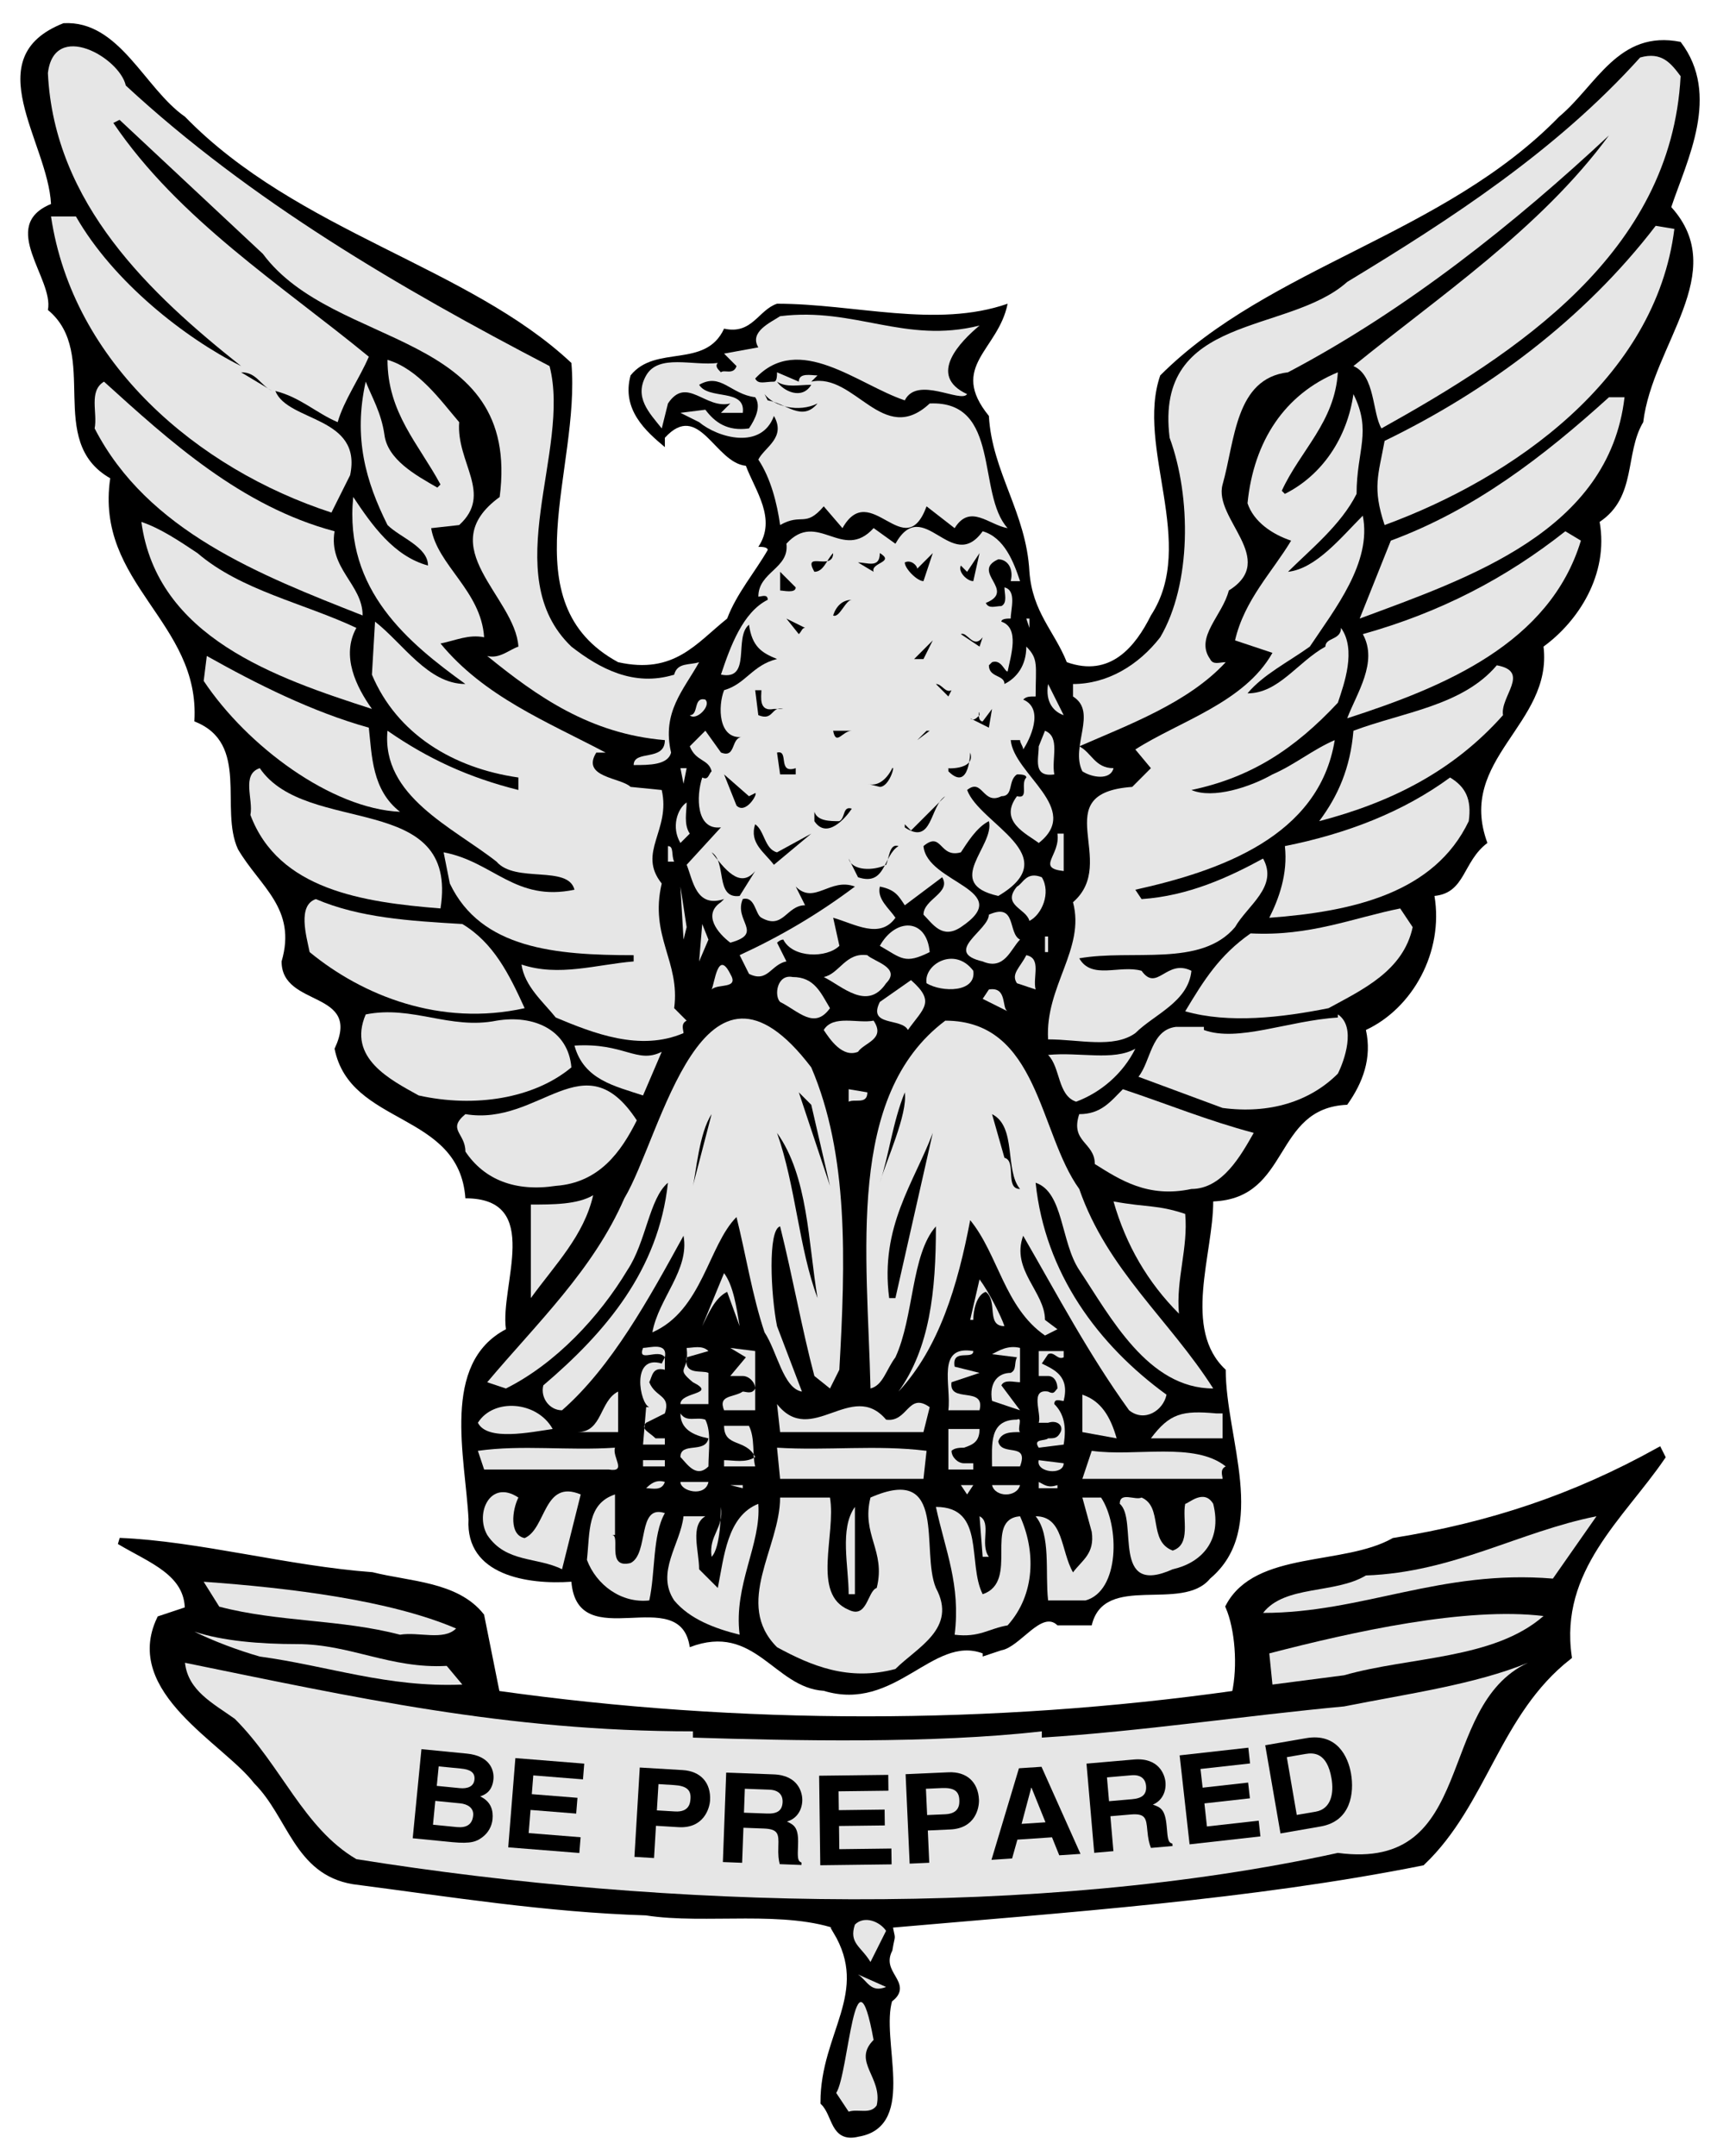
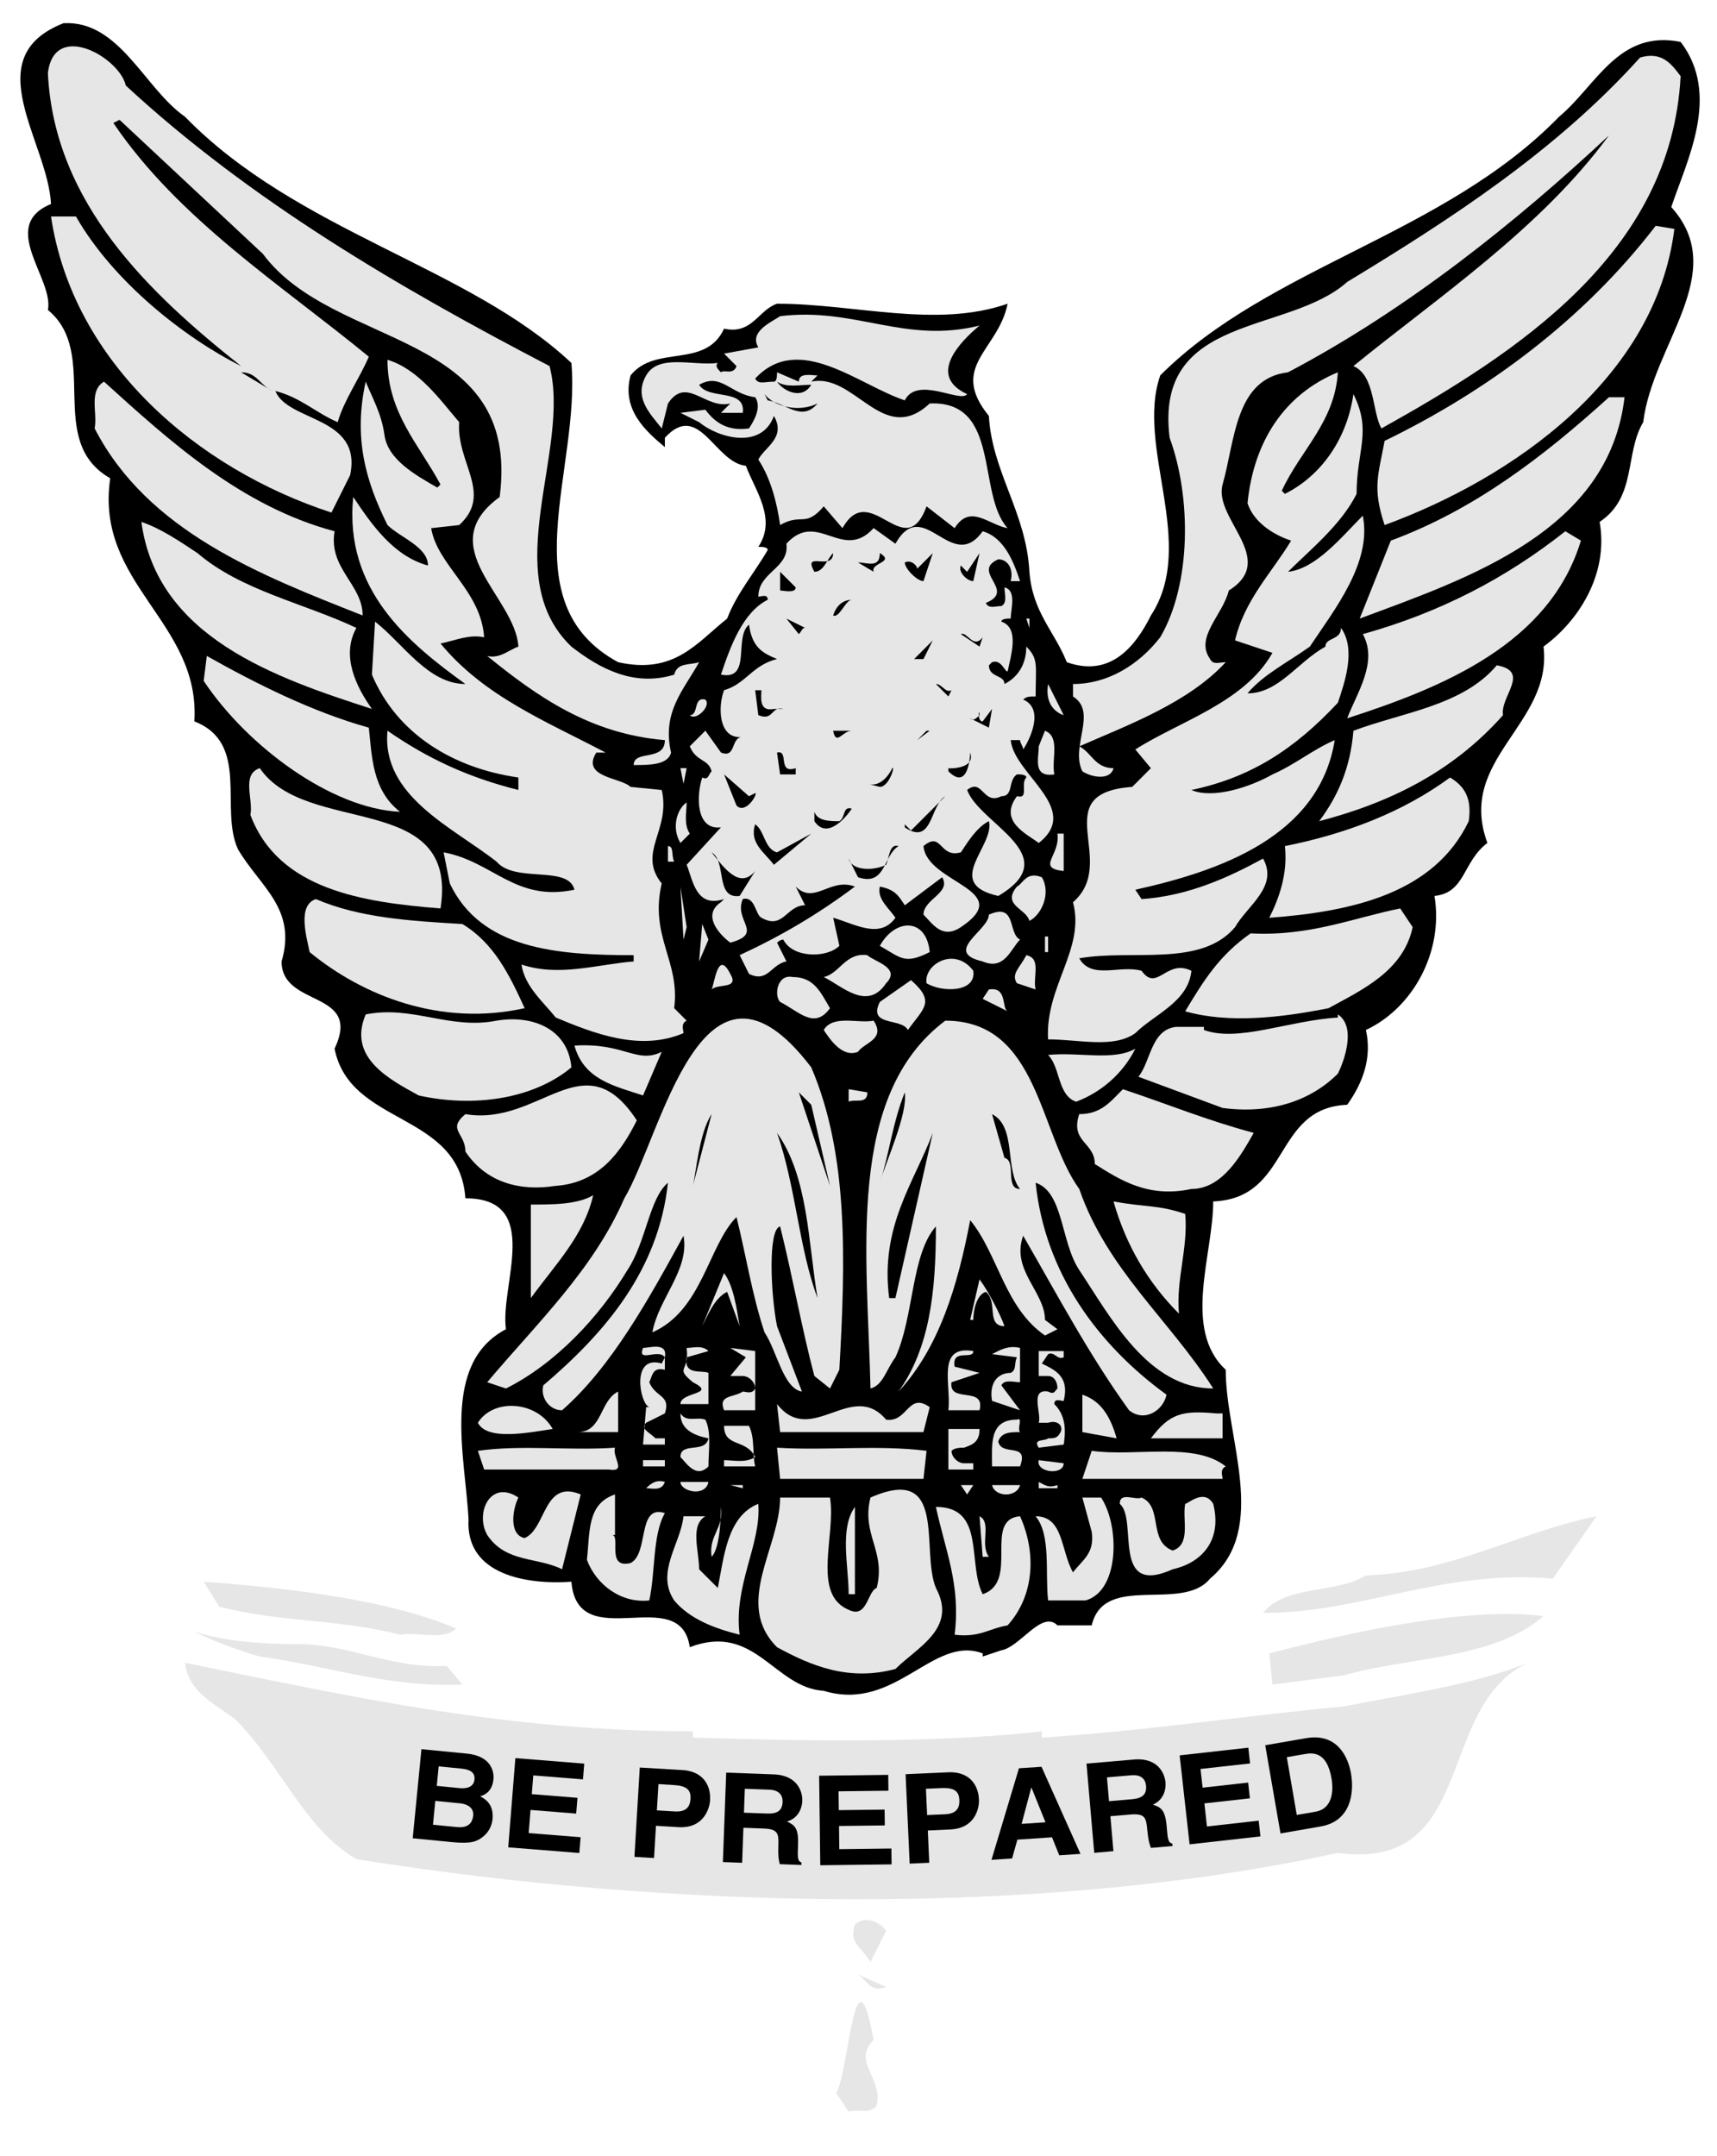
<svg xmlns="http://www.w3.org/2000/svg" version="1.1" id="outer_ring" x="0px" y="0px" viewBox="0 0 130.667 164" enable-background="new 0 0 130.667 164" xml:space="preserve">
  <g>
    <path d="M14.078,8.879c8.537,8.773,21.579,11.381,29.406,18.732c0.71,8.062-4.744,18.259,3.556,22.764   c4.267,0.949,5.928-1.423,8.298-3.319c0.713-1.897,2.135-3.557,3.086-5.217c0-0.238-0.479-0.238-0.714-0.238   c1.424-2.134-0.237-4.268-0.947-6.166c-2.372-0.236-3.558-4.979-6.165-2.134v0.713c-1.423-1.186-3.322-2.847-2.61-5.456   c1.898-2.371,5.69-0.473,7.116-3.556c2.132,0.474,2.606-1.423,4.03-1.897c5.927,0,12.092,1.897,17.548,0   c-0.712,3.557-4.508,4.743-1.426,8.537c0.241,4.269,2.848,7.35,3.085,11.856c0.235,3.082,1.896,4.505,2.844,6.876   c3.32,1.186,5.218-1.185,6.402-3.556c3.558-5.455-1.185-12.804,0.71-18.26c8.3-8.299,21.58-10.67,30.355-19.68   c2.844-2.372,4.503-6.64,9.247-5.691c3.082,4.03,0.475,9.011-0.712,12.567c4.506,4.98-1.422,10.434-2.134,16.361   c-1.423,2.372-0.473,5.691-3.318,7.588c0.71,4.03-1.662,7.587-4.27,9.485c0.712,5.928-6.64,8.537-4.271,14.938   c-1.895,1.422-1.657,3.794-4.028,4.031c0.71,4.269-1.659,8.537-5.217,10.196c0.475,2.134-0.237,4.03-1.425,5.691   c-5.688,0.239-4.268,7.114-10.196,7.353c0,4.029-2.372,9.721,0.951,12.803c0,5.218,3.316,12.093-1.187,15.888   c-2.137,2.61-8.063-0.475-9.01,3.557h-2.609c-1.188-1.186-2.848,1.66-4.267,1.897l-1.424,0.474v-0.238   c-3.795-1.422-6.64,4.506-12.095,2.848c-3.792-0.238-5.216-5.219-10.195-3.32c-0.71-4.979-8.536,0.711-9.009-4.979   c-3.322,0.236-8.065-0.478-7.827-4.743c-0.238-4.745-2.133-11.858,2.848-14.466c-0.477-3.321,2.843-9.959-3.086-9.959   c-0.473-6.639-8.772-5.454-9.957-11.381c2.135-4.505-4.032-3.083-4.032-6.639c1.186-4.031-1.659-5.692-3.32-8.537   c-1.422-3.083,0.949-8.062-3.317-9.722c0.473-7.588-7.589-10.434-6.404-18.495C3.408,33.539,7.676,26.9,3.645,23.58   c0.474-2.371-3.794-6.401,0.237-8.061C3.645,10.775-1.808,4.374,4.831,1.765C9.099,1.528,10.996,6.745,14.078,8.879z" />
    <path fill="#E6E6E6" d="M9.573,6.507c9.484,8.773,20.868,15.414,32.249,21.342c1.661,6.401-4.031,15.886,1.661,21.341   c2.134,1.659,4.74,3.082,7.823,2.134c0.237-0.949,1.186-0.712,1.898-0.949c-1.187,2.134-2.845,3.794-2.135,6.877   C50.832,58.2,49.411,58.2,48.224,58.2c0-1.185,2.373-0.237,2.373-1.896c-5.693-0.474-9.724-3.32-13.518-6.402   c0.947,0.237,1.66-0.474,2.372-0.711c-0.237-3.794-6.639-7.589-1.425-11.383c1.662-12.804-12.566-11.144-18.02-18.495L9.099,9.116   L8.625,9.353c4.979,7.351,12.804,12.331,19.443,17.783c-0.712,1.661-1.897,3.321-2.37,4.98c-1.66-0.711-2.846-1.896-4.742-2.371   c0.948,2.371,6.64,1.897,5.689,6.403l-1.422,2.844C15.027,35.673,5.543,27.611,3.882,16.466h1.896   c2.847,4.98,8.299,9.249,12.569,11.383C11.471,22.394,4.119,15.518,3.645,5.56C4.119,1.528,9.099,4.374,9.573,6.507z" />
    <path fill="#E6E6E6" d="M127.898,5.795c-0.712,13.517-12.566,21.104-22.765,26.796c-0.71-1.186-0.473-4.032-2.135-4.742   c6.402-5.218,14.228-10.434,19.445-17.547c-7.112,6.639-15.412,13.278-24.423,18.02c-4.032,0.475-4.032,5.217-4.979,8.537   c-0.714,2.608,4.268,5.691,0.473,8.062c-0.473,1.898-2.608,3.557-1.422,5.217c0.235,0.474,0.71,0.237,1.187,0.237   c-2.846,3.083-7.354,4.743-11.146,6.402c0.95,0.475,1.186,1.66,2.608,1.66c-0.237,0.948-1.658,0.711-2.371,0.238   c-0.947-1.898,1.186-4.505-0.712-5.691v-0.949c2.61,0,4.98-1.422,6.638-3.557c2.373-4.031,2.373-10.67,0.715-15.176   c-1.186-9.485,9.011-7.825,13.514-11.856c7.828-4.742,15.888-9.959,22.291-17.072C126.475,3.899,127.186,4.847,127.898,5.795z" />
    <path fill="#E6E6E6" d="M127.422,17.416c-1.42,11.381-12.327,18.97-22.051,22.526c-0.947-2.846-0.475-3.794,0-6.403   c7.823-3.794,15.177-9.248,20.631-16.361L127.422,17.416z" />
    <path fill="#E6E6E6" d="M74.545,24.765c-1.422,1.186-4.032,3.794-0.947,5.217c-0.475,0.711-3.795-1.423-4.742,0.474   c-3.559-1.185-8.063-5.216-11.384-1.66c0.237,0.475,0.712,0.238,1.424,0.238c0.237,0,0.237-0.475,0.237-0.712l1.659,0.712   c0-0.712,0.947-0.475,1.423-0.475l-0.476,0.475c3.32-0.712,5.456,4.98,9.013,1.659c5.454-0.237,3.556,6.877,5.929,9.485   c-1.426-0.237-2.848-1.897-4.032,0l-2.136-1.659c-1.657,4.505-4.268-2.134-6.4,1.659l-1.425-1.659   c-1.421,1.659-1.658,0.473-3.319,1.422c-0.235-1.66-0.711-3.557-1.659-4.98c0.475-0.947,2.136-1.66,1.187-3.319   c-0.951,2.607-4.269,1.659-5.691,0.474l-1.422-0.711l1.895-0.237c0.713,0.948,1.66,1.661,3.32,1.423   c0.475-0.712,0.947-1.661,0.475-2.372c-1.896-0.237-2.607-1.898-4.268-0.948c0.71,1.185,3.558,0.237,3.32,2.134h-1.66l0.711-0.712   c-1.898,0.475-3.32-2.134-4.743,0l-0.473,1.898c-0.948-1.186-2.136-2.372-1.186-4.032c0.948-1.659,3.558-0.71,5.453-0.948   c-0.237,0.238,0,0.475,0.237,0.711c0.238-0.236,0.948,0.237,1.186-0.473L55.103,26.9l2.606-0.475   c-0.712-1.185,0.948-1.896,1.659-2.371C65.06,23.344,68.855,26.189,74.545,24.765z" />
    <path fill="#E6E6E6" d="M34.945,32.116c-0.236,3.083,2.608,5.455,0,7.826l-2.133,0.237c0.473,2.846,3.791,4.742,4.031,8.299   c-1.188-0.236-2.135,0.237-3.32,0.475c3.32,4.031,8.061,5.928,12.566,8.299h-0.71c-1.187,1.897,1.894,1.897,2.606,2.609   l2.373,0.237c0.71,3.082-1.898,4.742,0,7.114c-0.948,4.03,1.423,5.928,0.947,9.484l0.948,0.949   c-0.473,0.237-0.237,0.71-0.237,0.948c-3.32,1.422-6.876,0-9.721-1.186c-0.95-1.186-2.371-2.371-2.608-4.032   c2.846,0.95,5.691,0,8.535-0.236v-0.475c-5.927,0-11.62-0.475-13.989-5.454l-0.473-2.372c3.792,0.711,5.452,3.794,9.957,2.845   c-0.475-1.896-4.505-0.473-5.928-2.134c-3.32-2.608-8.773-4.979-8.3-9.959c3.083,2.135,6.165,3.557,9.96,4.506v-0.949   c-4.98-0.711-9.248-3.319-11.145-7.824l0.237-4.032c2.133,1.66,4.031,4.743,6.875,4.743c-4.268-3.083-9.247-7.114-8.535-14.228   c1.423,2.135,3.083,4.506,5.691,5.217c0-1.423-2.133-2.134-3.083-3.083c-1.658-3.32-2.608-6.64-1.658-10.908   c0.473,1.186,1.185,2.371,1.423,4.03c0.235,1.897,2.37,3.084,4.029,4.031l0.238-0.237c-1.66-3.083-4.032-5.454-4.032-9.484   C31.863,28.086,33.523,30.457,34.945,32.116z" />
    <path d="M20.718,29.745l-2.37-1.423C19.533,28.322,19.77,29.272,20.718,29.745z" />
    <path fill="#E6E6E6" d="M101.814,28.322c-0.238,3.794-2.848,5.928-4.268,9.012l0.235,0.237c2.845-1.422,4.742-4.269,5.217-7.588   c1.425,2.846,0.24,4.268,0.24,7.588c-1.186,2.371-3.559,4.268-5.218,5.928c2.133-0.237,4.032-2.609,5.69-4.269   c0.712,3.557-2.136,7.114-4.031,9.96c-1.659,1.185-3.558,2.134-4.742,3.556c2.371,0,3.793-2.371,5.928-3.556   c0-0.712,1.188-0.475,1.188-1.424c1.186,1.661,0.235,4.269-0.239,5.692c-3.318,3.556-6.641,5.69-11.146,6.64   c1.659,0.711,4.505-0.237,6.167-1.186c1.66-0.712,3.08-1.897,4.74-2.608c-1.185,7.351-8.773,9.958-15.175,11.381l0.475,0.712   c3.558-0.238,6.639-1.661,9.247-3.083c1.187,2.134-1.185,3.557-2.134,5.217c-2.606,3.082-7.823,1.659-11.856,2.371   c0.95,1.659,3.083,0.474,4.743,0.949c1.184,1.66,1.897-0.949,3.793,0c-0.235,2.371-2.844,3.319-4.268,4.742   c-1.66,1.186-4.269,0.475-6.639,0.475c-0.237-4.032,2.846-6.878,1.896-10.434c3.558-3.083-2.133-8.3,4.508-8.773l1.42-1.423   l-1.185-1.423c3.32-2.134,8.3-3.556,10.435-7.351l-2.847-0.948c0.712-3.082,2.847-5.216,4.268-7.587   c-1.421-0.474-2.846-1.423-3.318-2.846C95.411,33.539,97.782,29.982,101.814,28.322z" />
    <path fill="#E6E6E6" d="M25.461,40.416c-0.475,2.846,2.135,4.031,2.135,6.403c-7.826-3.084-16.362-6.403-20.394-14.228   c0.237-1.186-0.474-2.846,0.713-3.557C12.892,33.539,18.348,38.52,25.461,40.416z" />
    <path d="M61.739,29.272c-0.71,1.185-2.132,0.474-2.606-0.237C59.845,29.508,60.792,29.272,61.739,29.272z" />
    <path d="M62.215,30.693c-1.186,1.423-2.37,0-3.792-0.237l-0.239-0.474C58.896,30.931,60.792,31.405,62.215,30.693z" />
    <path fill="#E6E6E6" d="M123.63,30.22c-1.186,10.196-11.855,13.753-20.155,16.836l2.369-5.928   c6.403-2.371,11.621-6.402,16.601-10.908H123.63z" />
    <path fill="#E6E6E6" d="M15.027,42.076c3.32,2.845,8.062,3.794,12.094,5.69c-1.188,2.135,0,4.505,1.185,6.166   c-7.35-2.371-16.361-5.455-17.547-14.228C12.182,40.179,13.604,41.127,15.027,42.076z" />
    <path fill="#E6E6E6" d="M68.143,41.364c2.135-3.793,4.271,2.371,6.64-0.949c1.659,0.475,2.373,2.371,2.844,3.794h-0.71   c0.239-0.948-0.235-1.66-0.947-1.66c-2.136,0.949,1.422,2.371-0.951,3.32c0.237,0.474,0.713,0.236,1.188,0.236   c0.475-0.236,0.235-0.947,0.235-1.421c0.949,0.236,0.475,1.659,0.475,2.371c-0.235,0-0.71,0-0.71,0.236   c1.42,0.474,0.71,2.609,0.475,3.794c-0.239,0-0.475-0.948-1.185-0.711l-0.241,0.237c0,0.949,1.187,0.712,1.187,1.422   c0.949-0.474,1.661-1.422,1.661-2.845c0.947,0.948,0.71,1.422,0.71,3.794c-0.473,0-0.71,0-0.947,0.237   c1.66,0.711,0.475,3.083,0,3.794c0-0.237-0.239-0.473-0.239-0.711h-0.71c0.239,2.608,5.454,5.216,2.134,7.825   c-0.947-0.711-3.081-1.659-1.659-3.557c0.949,0.237,0.235-0.948,0.712-1.423c0-0.237-0.477-0.237-0.712-0.237   c-0.71,0.474-0.235,1.66-1.184,1.66c-1.424,0.712-1.424-1.423-2.608-0.474c0.947,2.607,7.586,4.978,2.371,8.061   c-4.271-0.948-0.238-3.794-0.714-5.69c-0.947,0.473-1.657,1.659-2.132,2.371c-1.66,0.474-1.425-1.66-2.846-0.475   c0.235,2.846,7.113,3.319,2.846,6.166c-1.425,0.948-2.136-0.238-2.846-0.949c0-1.185,2.136-1.66,1.421-2.846l-2.843,2.134   c-0.476-0.711-0.713-1.186-1.898-1.423c-0.237,0.949,0.711,1.661,1.186,2.371c-1.186,1.66-3.083,0.474-4.74,0l0.473,2.135   c-0.949,0.948-3.558,0.948-4.268-0.475c-0.239,0-0.475,0.237-0.475,0.237l0.712,1.423c-1.188,0.236-1.422,1.659-2.848,0.948   l-0.71-1.423c3.081-1.423,5.928-3.083,8.772-5.217c-1.896-0.712-3.083,1.423-4.505,0l0.712,1.423c-1.422,0-1.659,1.898-3.322,0.948   c-0.473-0.237-0.473-1.66-1.42-1.422c-0.712,1.659,1.659,2.607-0.949,3.319c-0.948-0.712-2.134-2.134-0.711-3.082l0.238-0.237   c-2.136,0.711-2.371-1.423-2.848-2.608l2.609-2.846c-1.897,0.237-1.897-2.371-1.423-3.794c0.473,0.237,0.473-0.237,0.713-0.474   c-0.24-0.948-1.188-0.712-1.662-1.898l1.185-1.186l1.188,1.66c1.186,0.475,0.711-1.186,1.66-1.186   c-1.897,0.237-1.897-2.371-1.422-3.557c1.659-0.475,2.132-1.897,4.03-2.371c-1.188-0.475-1.898-0.948-2.136-2.609   c-1.185,0.948,0.237,4.27-2.133,3.795c0.711-2.134,1.66-4.743,3.559-5.691c0-0.474-0.479-0.237-0.714-0.237   c0-1.897,2.373-2.134,2.136-4.031c2.37-2.608,4.268,1.422,6.638-1.186L68.143,41.364z" />
    <path fill="#E6E6E6" d="M120.31,41.127c-2.372,7.825-10.434,11.144-17.785,13.516c0.715-1.897,2.372-4.268,1.188-6.402   c5.925-1.66,10.908-4.268,15.411-7.826L120.31,41.127z" />
    <path d="M61.977,43.499c-0.947-1.66,1.426,0,1.426-1.423C62.926,42.55,62.688,43.499,61.977,43.499z" />
    <path d="M66.482,43.499l-1.186-0.712c0.711,0,1.66,0.475,1.66-0.711C68.143,42.787,66.245,42.787,66.482,43.499z" />
    <path d="M70.277,44.21c-0.475,0-1.422-0.948-1.422-1.423c0.473-0.237,0.947,0.238,0.947,0.475l1.185-1.186L70.277,44.21z" />
    <path d="M74.07,44.21c-0.473,0-1.185-0.711-0.947-1.185l0.475,0.475l0.947-1.423L74.07,44.21z" />
    <path d="M60.555,44.685c0,0.474-0.947,0.236-1.187,0.236v-1.422L60.555,44.685z" />
    <path d="M64.824,45.633c-0.477,0-0.949,1.423-1.422,1.186C63.638,46.106,64.112,45.633,64.824,45.633z" />
    <path d="M61.267,47.766c-0.237,0-0.237,0.238-0.475,0.475l-0.947-1.185L61.267,47.766z" />
    <polygon fill="#E6E6E6" points="78.34,47.766 78.103,47.056 78.34,47.056  " />
    <path d="M74.782,48.478l-0.237,0.712l-1.422-0.949C73.598,48.004,74.07,49.427,74.782,48.478z" />
    <polygon points="69.565,50.138 70.987,48.715 70.277,50.138  " />
    <path fill="#E6E6E6" d="M28.068,55.356c0.237,2.134,0.237,4.742,2.373,6.4c-5.218-0.237-11.62-4.979-14.94-9.957l0.237-1.898   C19.533,52.035,23.801,54.169,28.068,55.356z" />
    <path fill="#E6E6E6" d="M114.382,54.405c-3.794,4.27-8.538,6.64-13.99,8.064c1.423-1.898,2.372-4.032,2.607-6.878   c3.796-1.422,8.301-1.896,10.91-4.979C116.517,51.086,114.144,52.983,114.382,54.405z" />
    <path d="M72.413,52.509l-0.24,0.474l-0.948-0.949C71.698,52.035,71.938,52.746,72.413,52.509z" />
    <path fill="#E6E6E6" d="M80.948,54.405c-0.712-0.236-1.423-0.947-1.186-2.371L80.948,54.405z" />
    <path d="M57.944,52.509c0,0.474-0.235,1.66,0.951,1.423h0.712c-0.95-0.237-0.712,0.948-1.898,0.473l-0.237-1.896H57.944z" />
    <path d="M67.668,52.509l-0.711,0.474L67.668,52.509z" />
    <path fill="#E6E6E6" d="M53.677,53.221c0.478,0.474-0.71,1.66-1.185,1.185C53.204,54.405,52.731,52.983,53.677,53.221z" />
    <path d="M73.833,54.643c0.237,0.237,0.475,0,0.712-0.238c0-0.71-0.237,0.475,0.237,0.475l0.714-0.948l-0.241,1.423L73.833,54.643z" />
    <path d="M64.824,55.591c-0.712,0-1.187,1.186-1.422,0H64.824z" />
    <polygon points="69.803,56.303 70.513,55.591 70.752,55.591  " />
    <path fill="#E6E6E6" d="M80.236,58.912c-1.661,0.237-1.187-1.185-1.187-2.135l0.476-1.186   C80.713,56.066,79.999,57.727,80.236,58.912z" />
    <path d="M60.555,58.437v0.475h-1.187l-0.235-1.66C60.082,57.014,59.133,58.912,60.555,58.437z" />
    <path d="M72.173,58.675v-0.238c-0.475,0,2.135,0.238,1.66-1.185C73.833,57.014,73.833,60.334,72.173,58.675z" />
    <path fill="#E6E6E6" d="M33.523,69.108c-5.928-0.475-12.331-1.424-14.466-7.114c0.237-1.186-0.71-3.083,0.712-3.558   C23.326,63.654,34.945,60.098,33.523,69.108z" />
    <polygon fill="#E6E6E6" points="52.018,59.623 51.782,58.437 52.255,58.437  " />
    <path d="M66.957,59.86l-0.949-0.237c0.712,0.237,1.425-0.238,1.897-1.186C68.143,58.2,67.668,59.86,66.957,59.86z" />
    <path d="M57.472,60.334c0.237,0-0.71,1.661-1.422,0.949l-0.947-2.372l1.895,1.66L57.472,60.334z" />
    <path fill="#E6E6E6" d="M111.774,62.469c-2.608,5.453-8.775,6.876-15.179,7.35c0.714-1.422,1.426-3.319,1.187-5.454   c4.742-0.948,9.013-2.609,12.57-5.217C111.537,59.86,112.01,60.809,111.774,62.469z" />
    <path d="M68.855,62.942v-0.237l0.473,0.475l2.609-2.608C70.752,61.283,70.987,64.365,68.855,62.942z" />
    <path fill="#E6E6E6" d="M52.492,63.417l-0.71,0.711c-0.713-1.186-0.238-2.609,0.473-3.083   C52.255,61.756,52.018,62.705,52.492,63.417z" />
    <path d="M64.824,61.519c-0.477,0.712-1.898,2.372-2.848,0.95v-0.713c0.238,0.713,1.187,0.713,1.898,0.713   C64.348,62.231,64.112,61.283,64.824,61.519z" />
    <path d="M59.133,64.84l2.606-1.423l-2.844,2.372c-0.712-0.949-1.898-1.66-1.424-3.083C58.184,63.18,58.184,64.603,59.133,64.84z" />
    <path fill="#E6E6E6" d="M80.948,66.262c-2.136-0.236-0.235-1.186-0.475-2.845h0.475V66.262z" />
    <path fill="#E6E6E6" d="M51.307,65.551h-0.475v-1.186C51.307,64.365,51.069,65.076,51.307,65.551z" />
    <path d="M68.38,64.365c-1.185,0.711-0.947,3.083-3.083,2.371l-0.712-1.422c0.239,0.948,1.897,0.948,2.848,0.475   C67.668,65.314,67.668,64.128,68.38,64.365z" />
    <path d="M57.472,66.262l-1.185,1.897c-1.898,0.238-0.95-2.608-2.133-3.319C55.103,66.025,56.287,67.685,57.472,66.262z" />
    <path fill="#E6E6E6" d="M79.285,66.736c0.714,1.186,0,2.846-0.945,3.319c-0.237-0.947-2.134-1.185-0.949-2.608   C77.865,67.211,78.103,66.262,79.285,66.736z" />
    <polygon fill="#E6E6E6" points="52.018,71.479 51.782,67.448 52.255,70.531  " />
    <path fill="#E6E6E6" d="M35.184,70.293c2.37,1.423,3.556,3.795,4.742,6.403c-6.402,1.422-12.33-0.949-16.362-4.268   c-0.238-1.186-0.949-3.557,0.475-4.031C27.356,69.819,31.15,70.056,35.184,70.293z" />
    <path fill="#E6E6E6" d="M107.507,70.531c-0.712,3.319-3.795,4.742-6.403,6.165c-3.557,0.711-7.589,1.186-10.907,0.237   c1.422-2.372,2.606-4.268,4.978-5.928c4.507,0.237,7.825-1.186,11.383-1.896L107.507,70.531z" />
    <path fill="#E6E6E6" d="M77.626,71.479c-0.71,0.711-1.185,2.372-2.844,1.661c-3.084-0.712,0.473-2.371,0.473-3.558   C77.391,68.634,76.681,71.004,77.626,71.479z" />
    <path fill="#E6E6E6" d="M70.752,72.428c-1.896,0.948-2.137,0.474-3.795-0.474C68.143,69.819,70.513,69.819,70.752,72.428z" />
    <polygon fill="#E6E6E6" points="53.204,73.14 53.441,70.293 53.914,71.479  " />
    <rect x="79.525" y="71.242" fill="#E6E6E6" width="0.237" height="1.186" />
    <path fill="#E6E6E6" d="M67.433,74.799c-1.425,2.134-3.32,0.237-4.745-0.474c1.188-0.237,1.66-1.897,3.32-1.66   C66.482,73.14,68.615,73.613,67.433,74.799z" />
    <path fill="#E6E6E6" d="M74.07,73.851c0.237,1.66-2.372,1.66-3.558,0.948C70.277,73.376,72.648,71.954,74.07,73.851z" />
    <path fill="#E6E6E6" d="M78.813,75.273l-1.422-0.475c-0.475-0.711,0.235-1.186,0.712-2.134   C79.285,72.902,78.575,74.325,78.813,75.273z" />
    <path fill="#E6E6E6" d="M55.575,74.088c0.712,1.186-0.948,0.711-1.421,1.186C54.39,74.799,54.627,72.19,55.575,74.088z" />
    <path fill="#E6E6E6" d="M63.163,76.696c-1.187,1.659-2.371,0.237-3.795-0.475c-0.473-0.475-0.235-2.133,0.949-1.896   C61.977,74.325,62.452,75.511,63.163,76.696z" />
    <path fill="#E6E6E6" d="M69.093,78.355c-0.478-0.948-3.085-0.237-2.136-2.134l2.371-1.66   C71.225,76.221,70.277,76.696,69.093,78.355z" />
    <path fill="#E6E6E6" d="M76.681,76.933l-1.898-0.948l0.473-0.711C76.681,75.036,76.206,76.696,76.681,76.933z" />
    <path fill="#E6E6E6" d="M43.483,81.2c-2.848,2.371-7.352,3.085-11.62,2.135c-2.135-1.186-5.455-2.846-4.03-6.165   c3.556-0.711,6.401,1.185,9.958,0.475C40.636,77.17,43.244,78.355,43.483,81.2z" />
    <path fill="#E6E6E6" d="M101.814,81.675c-2.134,2.135-5.219,3.082-8.772,2.61l-6.403-2.372c0.947-1.186,0.947-3.559,2.845-3.795   h2.135v0.237c2.608,0.949,6.403-0.71,10.196-0.948V77.17C103.239,78.118,102.289,80.728,101.814,81.675z" />
    <path fill="#E6E6E6" d="M61.739,81.2c2.846,6.642,2.608,14.702,2.136,23.001l-0.712,1.425l-1.187-0.95   c-0.947-3.556-1.659-7.587-2.608-11.381c-0.945,0.236-0.711,5.217-0.235,7.588l1.896,4.979c-1.422-0.236-1.896-3.082-2.846-4.506   c-0.949-2.843-1.422-5.928-2.134-8.771c-2.136,2.132-2.608,7.113-6.403,8.771c0.476-2.607,2.846-4.742,2.371-7.35   c-2.607,4.743-5.453,9.96-9.246,13.279c-0.949,0-1.66-0.947-1.425-1.896c4.743-4.032,8.775-8.774,9.485-15.413   c-1.421,1.186-1.658,4.506-3.081,6.639c-2.134,3.556-5.454,7.114-9.247,9.012l-1.425-0.475c3.794-4.507,8.063-8.538,10.435-13.991   C50.359,86.418,53.441,70.293,61.739,81.2z" />
    <path fill="#E6E6E6" d="M66.482,77.645c0.95,1.423-0.71,1.659-1.186,2.37c-1.185,0.475-2.134-0.947-2.609-1.66   C63.402,77.17,65.297,77.882,66.482,77.645z" />
    <path fill="#E6E6E6" d="M82.133,90.449c2.136,6.165,6.878,9.96,10.195,15.177c-4.978,0-7.824-5.456-10.195-9.012   c-1.42-2.133-1.185-5.929-3.32-6.639c0.713,6.877,4.743,12.331,9.961,16.124c-0.238,1.186-1.662,2.136-2.848,1.186   c-3.083-4.268-5.452-8.772-8.061-13.279c-0.949,2.608,1.66,4.268,1.66,6.403l0.948,0.711l-0.948,0.475   c-3.084-2.136-3.557-6.167-5.692-8.774c-0.947,4.979-2.37,9.721-5.453,13.041c2.372-3.321,2.845-7.588,2.845-12.567   c-1.896,2.133-1.659,6.875-3.082,9.96c-0.71,0.946-0.947,2.133-1.897,2.371c-0.237-10.198-1.897-22.291,5.692-27.981   C79.05,77.645,79.05,86.181,82.133,90.449z" />
    <path fill="#E6E6E6" d="M50.359,80.015l-1.423,3.32c-2.135-0.71-4.506-1.186-5.218-3.793   C47.514,79.304,48.462,80.964,50.359,80.015z" />
    <path fill="#E6E6E6" d="M86.401,79.779c-0.948,1.896-2.608,3.32-4.504,4.031c-1.424-0.475-1.185-2.61-2.135-3.557   C82.133,80.015,84.741,80.728,86.401,79.779z" />
    <path fill="#E6E6E6" d="M48.462,85.231c-1.188,2.371-2.845,4.743-6.165,4.981c-3.083,0.472-5.453-0.475-6.879-2.61   c0-1.421-1.422-1.659,0-2.845C41.111,85.707,44.431,79.068,48.462,85.231z" />
    <path fill="#E6E6E6" d="M66.008,83.099c0,0.947-0.948,0.472-1.423,0.711v-0.95L66.008,83.099z" />
    <path fill="#E6E6E6" d="M95.411,86.181c-0.947,1.661-2.369,4.268-4.742,4.268c-3.318,0.711-5.453-0.711-7.351-1.897   c0-1.661-1.896-1.661-1.186-3.795c1.66,0,2.371-0.947,3.32-1.897C89.011,84.046,91.854,85.231,95.411,86.181z" />
    <polygon points="63.163,90.213 60.792,83.099 61.739,84.046  " />
    <path d="M66.957,89.975c0.711-2.133,0.948-4.505,1.898-6.875C69.093,84.757,67.433,88.314,66.957,89.975z" />
    <path d="M52.731,90.213c0.235-0.949,0.473-4.032,1.423-5.456L52.731,90.213z" />
    <path d="M77.626,90.449c-1.185,0-0.235-2.135-1.185-2.371l-0.945-3.321C77.391,85.707,76.441,89.027,77.626,90.449z" />
    <path d="M62.215,98.749c-1.423-3.793-1.66-8.536-3.082-12.567C61.502,89.5,61.502,94.481,62.215,98.749z" />
    <path d="M68.143,98.749h-0.475c-0.711-5.454,1.897-8.774,3.319-12.567L68.143,98.749z" />
    <path fill="#E6E6E6" d="M45.142,90.924c-0.711,3.081-2.845,5.216-4.743,7.824v-7.114C42.06,91.635,43.956,91.635,45.142,90.924z" />
    <path fill="#E6E6E6" d="M90.196,92.346c0.237,2.61-0.713,4.98-0.475,7.588c-2.371-2.371-4.031-5.217-4.98-8.536   C87.351,91.871,88.06,91.635,90.196,92.346z" />
    <path fill="#E6E6E6" d="M56.287,100.883l-0.95-2.61c-0.947,0.475-1.423,1.661-1.896,2.61l1.661-4.032   C55.813,97.799,56.05,99.459,56.287,100.883z" />
    <path fill="#E6E6E6" d="M76.441,100.883c-1.424,0-0.473-1.899-1.424-2.61c-0.71,0.239-0.947,1.424-0.947,2.135h-0.237l0.712-3.083   C75.255,98.273,76.206,100.17,76.441,100.883z" />
    <path fill="#E6E6E6" d="M50.597,103.255v0.946c-0.95-0.236-0.95,0.475-1.186,0.95c0.474,1.186,1.658,0.947,1.186,2.371   l-1.423,0.711c-0.477,0.474,0.237,0.71,0.711,1.185h0.712v0.475h-1.66l0.237-2.846h0.237c-0.714-0.236-1.425-4.031,0.948-3.32   L50.597,103.255c-0.475-0.714-2.135,0.473-1.66-0.714C49.411,102.541,50.832,102.069,50.597,103.255z" />
    <path fill="#E6E6E6" d="M53.914,102.779l-1.659,0.476c-0.237,1.421,1.186,0.946,1.659,1.186v2.371h-2.132   c0-0.95,2.845-0.713,0.949-1.66c-1.425-1.186-0.239-0.711-0.476-2.61C52.731,102.541,53.441,102.305,53.914,102.779z" />
    <path fill="#E6E6E6" d="M57.472,107.284h-2.369c-0.476-1.186,0.71-0.947,1.422-1.422c0.237,0,0.71,0.236,0.947-0.236   c0-0.475-0.475-0.95-0.947-0.95h-0.949l1.187-1.421l-1.187-0.714l1.896,0.238V107.284z" />
    <path fill="#E6E6E6" d="M77.626,105.151c-0.471,0-1.185-0.239-1.42,0.236l1.42,1.896l-2.13-0.711   c-0.241-1.422,0.473-2.133,1.42-2.133c0.475-0.239,0.239-0.713,0.475-1.186l-1.895-0.238c0.473-0.237,1.185-0.711,2.13-0.476   V105.151z" />
    <path fill="#E6E6E6" d="M74.07,102.779c0,0.711-1.657-0.238-1.422,1.186l1.896,0.475l-2.132,0.711   c-0.24,1.66,2.604,0.236,2.132,2.133h-2.372C72.413,105.388,71.225,102.305,74.07,102.779z" />
    <path fill="#E6E6E6" d="M80.948,103.255c-0.475,0.236-0.712-0.476-1.186-0.238l-0.478,0.711c0.951,0.474,2.138,0.948,1.663,2.846   c-0.235,0-0.712-0.236-0.712,0.238c0.712,0.711,0.947,1.658,0.712,3.082l-1.898,0.236c-0.475-0.711,0.476-0.475,0.713-0.711   c0.474,0,0.711,0,0.95-0.475c0.235-0.475-0.239-0.947-0.95-0.71H79.05c0.235-0.711-0.71-2.608,0.713-2.372   c0.474,0.236,0.474,0,0.711-0.236c0-0.475-0.237-0.95-0.711-0.95H79.05v-1.896h1.898V103.255z" />
    <path fill="#E6E6E6" d="M47.039,108.944h-3.083c1.898,0,1.661-2.371,3.083-3.083V108.944z" />
    <path fill="#E6E6E6" d="M84.979,109.419l-2.608-0.475v-2.846C83.793,106.573,84.504,107.759,84.979,109.419z" />
    <path fill="#E6E6E6" d="M42.06,108.708c-1.661,0.236-4.98,0.947-5.691-0.474C37.554,106.337,40.873,106.573,42.06,108.708z" />
    <path fill="#E6E6E6" d="M67.433,107.997c1.66,0.237,1.66-2.135,3.319-0.949l-0.475,1.896H59.368l-0.235-2.133   C61.739,110.13,64.824,104.913,67.433,107.997z" />
    <path fill="#E6E6E6" d="M92.567,107.523h0.475v1.896h-5.456C89.011,107.523,89.956,107.284,92.567,107.523z" />
    <path fill="#E6E6E6" d="M53.677,107.997c0.478,0.947,0.237,2.371,0.237,3.558c-0.947,0.946-1.659-0.24-2.132-0.714   c0-1.185,1.895-0.236,2.132-1.421c-1.183-0.237-2.132-0.711-2.132-1.896C52.255,108.234,52.967,107.759,53.677,107.997z" />
    <path fill="#E6E6E6" d="M77.626,108.944c-0.71,0-1.42,0-1.657,0.711c0.237,1.185,2.371,0,1.657,1.899h-2.13   c0-1.661-0.241-3.558,1.895-3.558C77.865,107.759,77.391,108.708,77.626,108.944z" />
    <path fill="#E6E6E6" d="M56.997,108.47c0.475,0.949,0.237,2.135,0.475,3.085h-2.369v-0.476c0.71,0,1.659,0.236,2.369-0.239   c-0.71-1.421-2.369-0.71-2.369-2.371H56.997z" />
    <path fill="#E6E6E6" d="M74.545,108.708c0,0.947-0.475,1.186-1.187,1.422c-0.235,0-0.71,0-0.945,0.238   c0,0.472,0.473,0.947,0.945,0.947h0.712v0.476h-1.897v-3.083H74.545z" />
    <path fill="#E6E6E6" d="M46.802,110.13c-0.237,0.71,0.949,1.896-0.475,1.661h-9.483l-0.476-1.422   C39.688,109.894,43.244,110.368,46.802,110.13z" />
    <path fill="#E6E6E6" d="M70.513,110.368l-0.235,2.133H59.368l-0.235-2.371C62.926,110.368,66.72,109.894,70.513,110.368z" />
    <path fill="#E6E6E6" d="M93.279,111.555c-0.477,0.236-0.237,0.71-0.237,0.946H82.37l0.713-2.133   C86.401,110.84,90.906,109.655,93.279,111.555z" />
-     <path stroke="#000000" stroke-width="0.5" d="M126.475,110.84c-3.08,4.506-8.063,8.538-7.112,15.177   c-5.453,4.268-6.403,11.144-11.146,15.652c-13.043,2.607-27.033,3.557-40.549,4.742c0.237,1.422,0.237,0.473,0,1.895   c-0.948,1.898,1.66,2.609,0,3.794c-0.948,3.083,1.897,9.485-2.371,10.196c-1.895,0.475-1.659-1.422-2.609-2.371   c0-5.215,3.795-8.3,0.95-13.042c0.237,0,0.475-0.236,0.475-0.236c-4.268-1.661-10.435-0.475-14.938-1.187   c-7.59-0.235-14.939-1.42-22.291-2.371c-4.268-0.713-4.741-4.979-7.35-7.588c-2.371-3.082-9.96-6.875-7.351-12.331l2.134-0.711   c0-2.846-2.845-3.796-5.217-5.217c5.929,0.236,12.805,2.135,19.207,2.607c2.845,0.714,6.403,0.714,8.298,3.085l1.188,5.929   c18.496,2.606,37.705,2.606,56.198,0c0.475-2.136,0.237-4.979-0.475-6.642c2.134-4.029,8.774-2.844,12.567-4.979   c7.352-1.186,13.755-3.32,20.155-6.876L126.475,110.84z" />
    <rect x="48.937" y="111.079" fill="#E6E6E6" width="1.66" height="0.476" />
    <path fill="#E6E6E6" d="M80.948,111.315c0,0.95-2.136,0.712-1.898-0.236L80.948,111.315z" />
    <path fill="#E6E6E6" d="M50.597,112.737c-0.237,0.713-0.95,0.477-1.423,0.477C49.411,112.976,49.885,112.501,50.597,112.737z" />
    <path fill="#E6E6E6" d="M53.914,112.737c-0.237,1.186-2.132,0.713-2.132,0H53.914z" />
    <path fill="#E6E6E6" d="M80.474,112.976v0.239H79.05v-0.477C79.525,112.976,79.763,113.214,80.474,112.976z" />
    <polygon fill="#E6E6E6" points="56.524,113.214 55.575,112.976 56.524,112.976  " />
    <polygon fill="#E6E6E6" points="73.598,113.687 73.123,112.976 74.07,112.976  " />
    <path fill="#E6E6E6" d="M77.626,112.976c-0.235,0.948-1.896,0.948-2.13,0H77.626z" />
    <path fill="#E6E6E6" d="M39.451,113.923c-0.475,0.949-0.712,2.848,0.475,3.084c1.658-0.713,1.421-4.506,4.268-3.32l-1.422,5.691   c-1.898-0.949-4.268-0.474-5.692-2.607C36.131,115.108,37.316,112.501,39.451,113.923z" />
    <path fill="#E6E6E6" d="M46.802,116.771h-0.237c0.71,0-0.475,2.607,1.422,2.133c1.425-0.711,0.476-4.504,2.61-3.796   c-0.95,1.663-0.712,4.506-1.186,6.642c-2.137,0.235-4.031-1.185-4.745-3.085c0.237-2.132,0-4.265,2.136-4.978V116.771z" />
    <path fill="#E6E6E6" d="M63.163,113.923c0.475,2.848-1.424,7.352,1.422,8.538c1.423,0.711,1.423-1.424,2.135-1.661   c0.713-2.844-1.185-4.029-0.475-6.877c5.928-2.608,3.797,4.033,4.979,6.877c1.661,3.085-1.422,4.506-3.082,6.165   c-3.558,0.949-6.403-0.236-9.01-1.658c-3.32-3.321,0.235-7.588,0.235-11.383H63.163z" />
    <path fill="#E6E6E6" d="M83.793,113.923c1.423,2.135,1.423,7.114-1.185,7.827h-2.846c-0.237-2.135,0.236-4.979-0.95-6.403   c2.136,0,1.9,2.61,2.846,4.268c0.712-0.95,1.66-1.422,1.425-3.082l-0.713-2.609H83.793z" />
    <path fill="#E6E6E6" d="M89.246,117.957c1.423-0.477,0.71-2.371,0.95-3.557c0.237,0,1.422-1.186,2.132,0   c0.714,2.844-0.945,4.504-3.082,4.979c-4.742,2.135-2.607-3.793-4.03-4.979c0-0.95,1.186-0.239,1.66-0.477   C88.535,114.636,87.351,117.244,89.246,117.957z" />
    <path fill="#E6E6E6" d="M56.287,124.357c-1.898-0.473-3.795-1.186-4.981-2.607c-1.422-2.135,0.476-4.271,0.711-6.403h1.659   c-1.185,0.711-0.473,2.61-0.473,4.032l1.423,1.422c0.476-2.371,0.71-5.454,3.082-6.4C57.944,117.479,55.813,120.565,56.287,124.357   z" />
    <path fill="#E6E6E6" d="M54.154,118.429c-0.24-1.658,0.948-2.135,0.71-3.793C54.864,114.873,54.864,117.718,54.154,118.429z" />
    <path fill="#E6E6E6" d="M64.585,121.275c0-2.133-0.71-4.981,0.475-6.639v6.639H64.585z" />
    <path fill="#E6E6E6" d="M74.782,121.275c2.844-0.947,0-5.689,2.844-5.928c1.187,2.61,1.187,5.928-0.945,8.3   c-1.426,0.238-2.136,0.947-4.032,0.711c0.475-3.793-0.711-6.401-1.424-9.722C75.018,114.636,73.598,118.904,74.782,121.275z" />
    <path fill="#E6E6E6" d="M48.224,115.347l-0.237,1.425L48.224,115.347z" />
    <path fill="#E6E6E6" d="M75.255,118.429h-0.473l-0.237-3.082C75.496,115.822,74.545,117.479,75.255,118.429z" />
    <path fill="#E6E6E6" d="M81.184,115.347l0.714,1.661L81.184,115.347z" />
    <path fill="#E6E6E6" d="M118.177,120.089c-8.54-0.711-14.465,2.61-22.054,2.61c1.659-2.135,5.453-1.425,7.826-2.849   c6.639-0.236,11.618-3.318,17.546-4.504L118.177,120.089z" />
    <path fill="#E6E6E6" d="M34.709,123.885c-0.947,0.947-2.846,0.236-4.268,0.473c-4.508-1.186-9.249-0.95-13.755-2.135l-1.186-1.894   C22.142,120.8,29.729,121.75,34.709,123.885z" />
    <path fill="#E6E6E6" d="M117.465,122.936c-3.796,3.32-10.197,3.082-15.176,4.506l-5.453,0.708l-0.24-2.371   C102.999,124.121,111.537,122.222,117.465,122.936z" />
    <path fill="#E6E6E6" d="M22.615,125.071c4.031,0,7.114,1.894,11.381,1.658l1.188,1.421c-5.692,0.239-10.198-1.421-15.414-2.132   c-1.661-0.474-3.556-1.186-4.979-1.896C16.925,124.832,19.77,125.071,22.615,125.071z" />
    <path fill="#E6E6E6" d="M52.731,131.708v0.477c7.586,0.236,18.256,0.472,26.554-0.477v0.477c7.591-0.477,15.416-1.663,23.004-2.372   c4.743-0.948,9.958-1.663,13.99-3.321c-7.113,3.321-3.795,15.886-14.465,14.464c-22.765,4.978-50.982,4.27-74.693,0.475   c-4.032-2.371-5.692-7.114-9.249-10.671c-1.659-1.185-3.556-2.133-3.795-4.268C26.883,129.1,38.504,131.708,52.731,131.708z" />
    <path fill="#E6E6E6" d="M103.239,135.264c0.71,1.898-1.663,0.95-2.136,1.898c-2.137,0.237-0.237-3.32-1.66-4.031   C101.104,131.708,103.239,133.37,103.239,135.264z" />
    <path fill="#E6E6E6" d="M33.285,134.317c0,0.711-0.711,1.186-1.184,1.186v-0.238c-0.713-0.709-0.951,1.186-1.188-0.236l-0.473-0.95   L33.285,134.317z" />
    <path fill="#E6E6E6" d="M87.825,136.45c-0.714,0.477-1.899,0.238-2.847,0.238c-0.475-0.238-0.237-0.947-0.237-1.424   c0.949-0.236,2.135-0.709,3.084,0V136.45z" />
    <path fill="#E6E6E6" d="M51.069,137.162h-2.846c0.474-1.185,1.423-1.66,2.846-1.185V137.162z" />
    <path fill="#E6E6E6" d="M58.896,136.926c-0.473,1.186-2.134,0.473-3.32,0.473v-1.422C56.762,136.45,58.896,135.264,58.896,136.926z   " />
    <path fill="#E6E6E6" d="M73.358,136.926c-0.235,0.948-1.66,0.473-2.371,0.473l-0.475-1.422   C71.463,136.214,73.123,135.502,73.358,136.926z" />
    <polygon fill="#E6E6E6" points="33.285,138.112 29.966,138.112 29.966,136.688 33.285,136.926  " />
    <path fill="#E6E6E6" d="M79.285,138.349h-1.42l0.237-1.661C78.813,136.688,78.813,138.112,79.285,138.349z" />
    <path fill="#E6E6E6" d="M66.245,149.255c-0.71-1.186-1.66-1.421-1.186-2.844c0.713-0.714,1.897-0.238,2.373,0.473L66.245,149.255z" />
    <path fill="#E6E6E6" d="M67.433,151.154c-1.188,0.472-1.425-0.477-2.136-0.95L67.433,151.154z" />
    <path fill="#E6E6E6" d="M66.482,155.184c-1.658,1.659,0.713,2.847,0.237,4.979c-0.475,0.713-1.423,0.238-2.135,0.478l-0.947-1.425   C64.585,157.79,65.06,147.359,66.482,155.184z" />
  </g>
  <path d="M33.127,136.999l1.893,0.187c0.534,0.051,1.049,0.329,0.989,0.926c-0.067,0.688-0.513,0.949-1.237,0.88l-1.821-0.181  L33.127,136.999z M31.408,139.842l3.013,0.296c1.456,0.141,1.866-0.055,2.31-0.393c0.411-0.313,0.697-0.799,0.75-1.336  c0.067-0.669-0.097-1.352-0.938-1.751c0.312-0.113,0.912-0.331,1.009-1.302c0.067-0.699-0.275-1.783-2.021-1.954l-3.459-0.338  L31.408,139.842z M33.385,134.374l1.705,0.167c0.672,0.067,1.073,0.278,1.017,0.836c-0.051,0.537-0.538,0.709-1.124,0.651  l-1.744-0.171L33.385,134.374z" />
  <path d="M44.366,135.363l-3.782-0.303l-0.113,1.427l3.476,0.278l-0.098,1.201l-3.475-0.278l-0.141,1.76l3.952,0.316l-0.097,1.199  l-5.411-0.43l0.544-6.789l5.241,0.421L44.366,135.363z" />
  <path d="M49.773,141.347l-1.492-0.09l0.407-6.796l3.259,0.194c1.383,0.081,2.169,0.975,2.09,2.311  c-0.039,0.614-0.488,2.147-2.406,2.031l-1.711-0.103L49.773,141.347z M51.372,137.803c1.113,0.066,1.157-0.69,1.177-0.992  c0.04-0.664-0.332-0.96-1.257-1.016l-1.181-0.073l-0.122,1.999L51.372,137.803z" />
  <path d="M56.617,137.897l0.066-1.82l1.862,0.069c0.876,0.032,1.026,0.57,1.013,0.931c-0.025,0.672-0.414,0.912-1.19,0.884  L56.617,137.897z M55.012,141.652l1.465,0.056l0.099-2.665l1.542,0.058c1.104,0.041,1.151,0.403,1.116,1.334  c-0.026,0.699,0.021,1.051,0.106,1.377l1.654,0.063L61,141.694c-0.313-0.125-0.305-0.37-0.267-1.366  c0.048-1.271-0.265-1.491-0.843-1.759c0.716-0.2,1.137-0.829,1.166-1.58c0.021-0.585-0.277-1.936-2.179-2.007l-3.612-0.134  L55.012,141.652z" />
  <path d="M67.61,136.225l-3.793,0.046l0.019,1.433l3.484-0.044l0.015,1.206l-3.483,0.042l0.021,1.764l3.963-0.049l0.017,1.205  l-5.428,0.067l-0.087-6.811l5.259-0.064L67.61,136.225z" />
  <path d="M70.556,138.075l-0.091-1.998l1.183-0.053c0.927-0.042,1.328,0.215,1.357,0.878c0.013,0.305,0.046,1.063-1.067,1.114  L70.556,138.075z M70.609,139.252l1.711-0.079c1.919-0.086,2.208-1.655,2.181-2.271c-0.062-1.337-0.935-2.142-2.317-2.079  l-3.266,0.145l0.309,6.804l1.492-0.067L70.609,139.252z" />
  <path d="M78.479,135.998l0.021-0.002l1.063,2.631l-1.817,0.12L78.479,135.998z M77.426,139.946l2.634-0.176l0.551,1.368l1.617-0.107  l-2.967-6.626l-1.717,0.113l-2.091,6.966l1.57-0.105L77.426,139.946z" />
  <path d="M82.684,134.164l3.604-0.312c1.896-0.165,2.355,1.139,2.408,1.725c0.063,0.745-0.277,1.422-0.964,1.708  c0.609,0.197,0.943,0.378,1.053,1.642c0.083,0.993,0.107,1.238,0.435,1.324l0.016,0.181l-1.648,0.144  c-0.124-0.316-0.215-0.66-0.277-1.357c-0.078-0.926-0.168-1.28-1.271-1.185l-1.537,0.132l0.23,2.656l-1.46,0.128L82.684,134.164z   M86.149,136.871c0.771-0.067,1.128-0.354,1.068-1.025c-0.033-0.357-0.245-0.873-1.12-0.796l-1.855,0.16l0.158,1.813L86.149,136.871  z" />
  <path d="M95.132,134.15l-3.771,0.421l0.161,1.422l3.463-0.387l0.136,1.197l-3.463,0.387l0.192,1.755l3.939-0.442l0.133,1.197  l-5.392,0.605l-0.757-6.769L95,132.951L95.132,134.15z" />
  <path d="M97.929,133.673l1.412-0.243c0.631-0.109,1.649-0.123,1.989,1.859c0.191,1.105-0.012,2.323-1.207,2.532l-1.437,0.245  L97.929,133.673z M97.448,139.476l3.05-0.53c2.326-0.401,2.566-2.58,2.318-4.02c-0.219-1.269-1.047-3.11-3.419-2.698l-3.111,0.538  L97.448,139.476z" />
</svg>